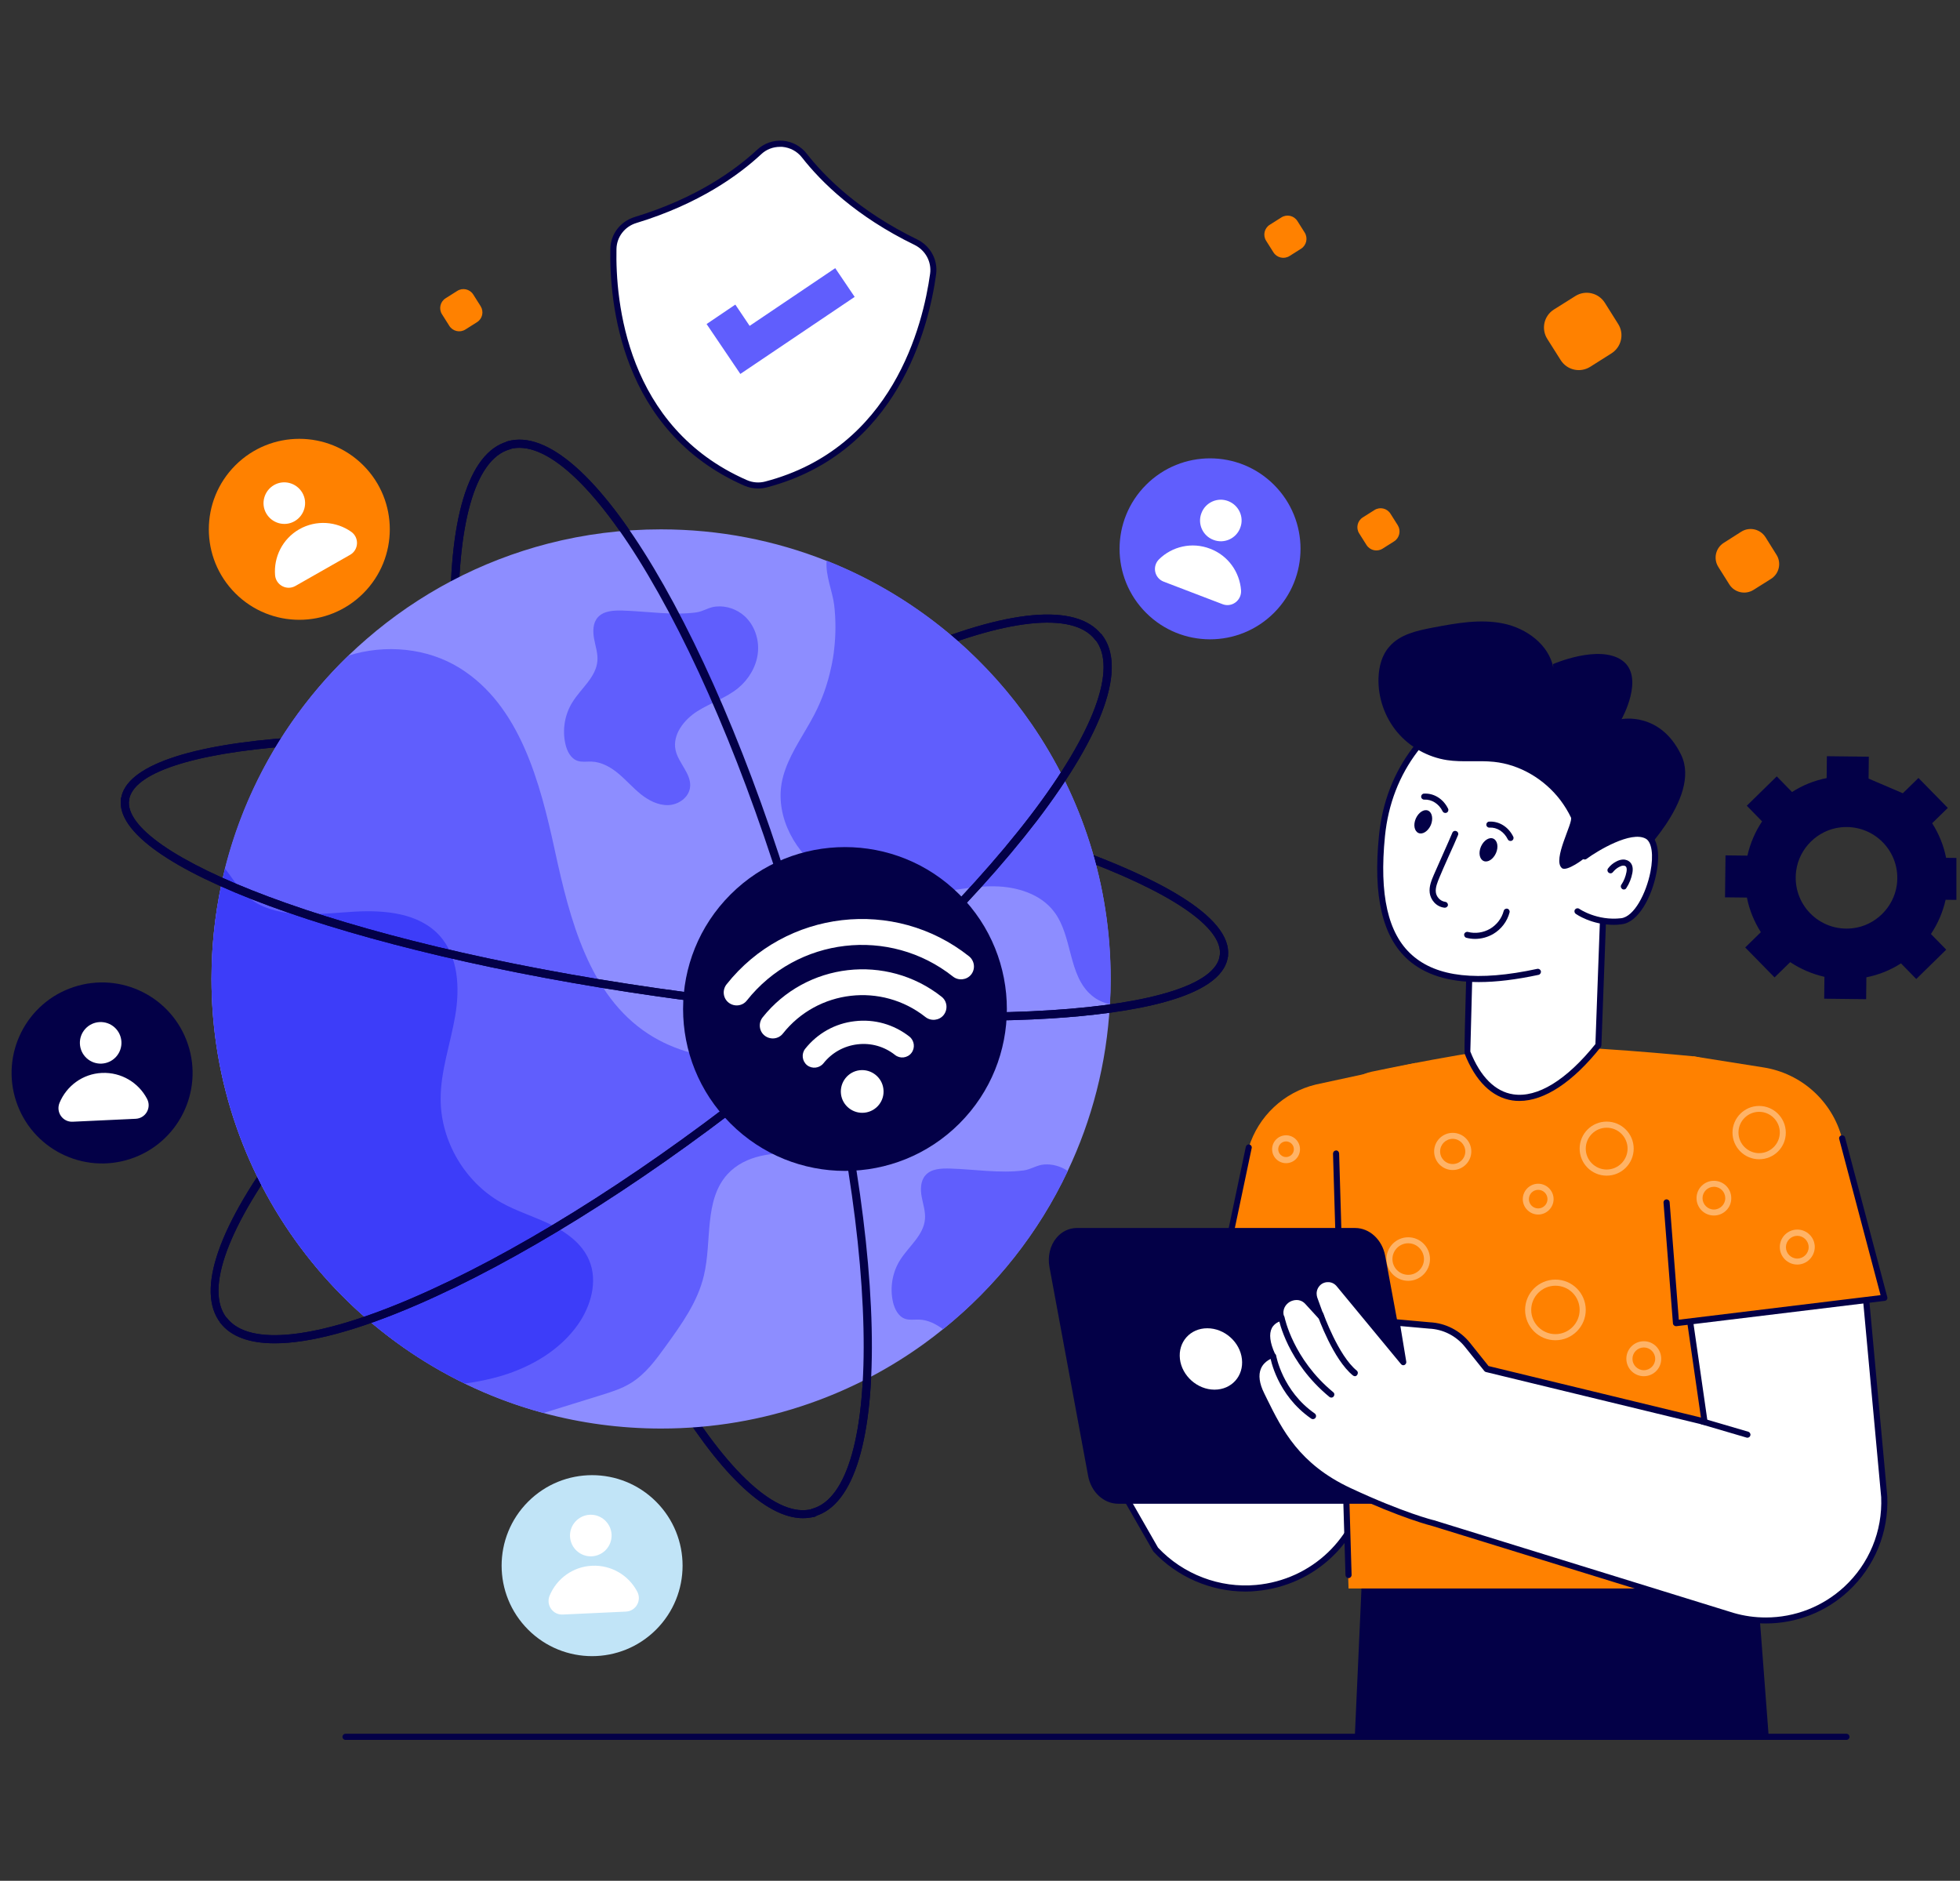
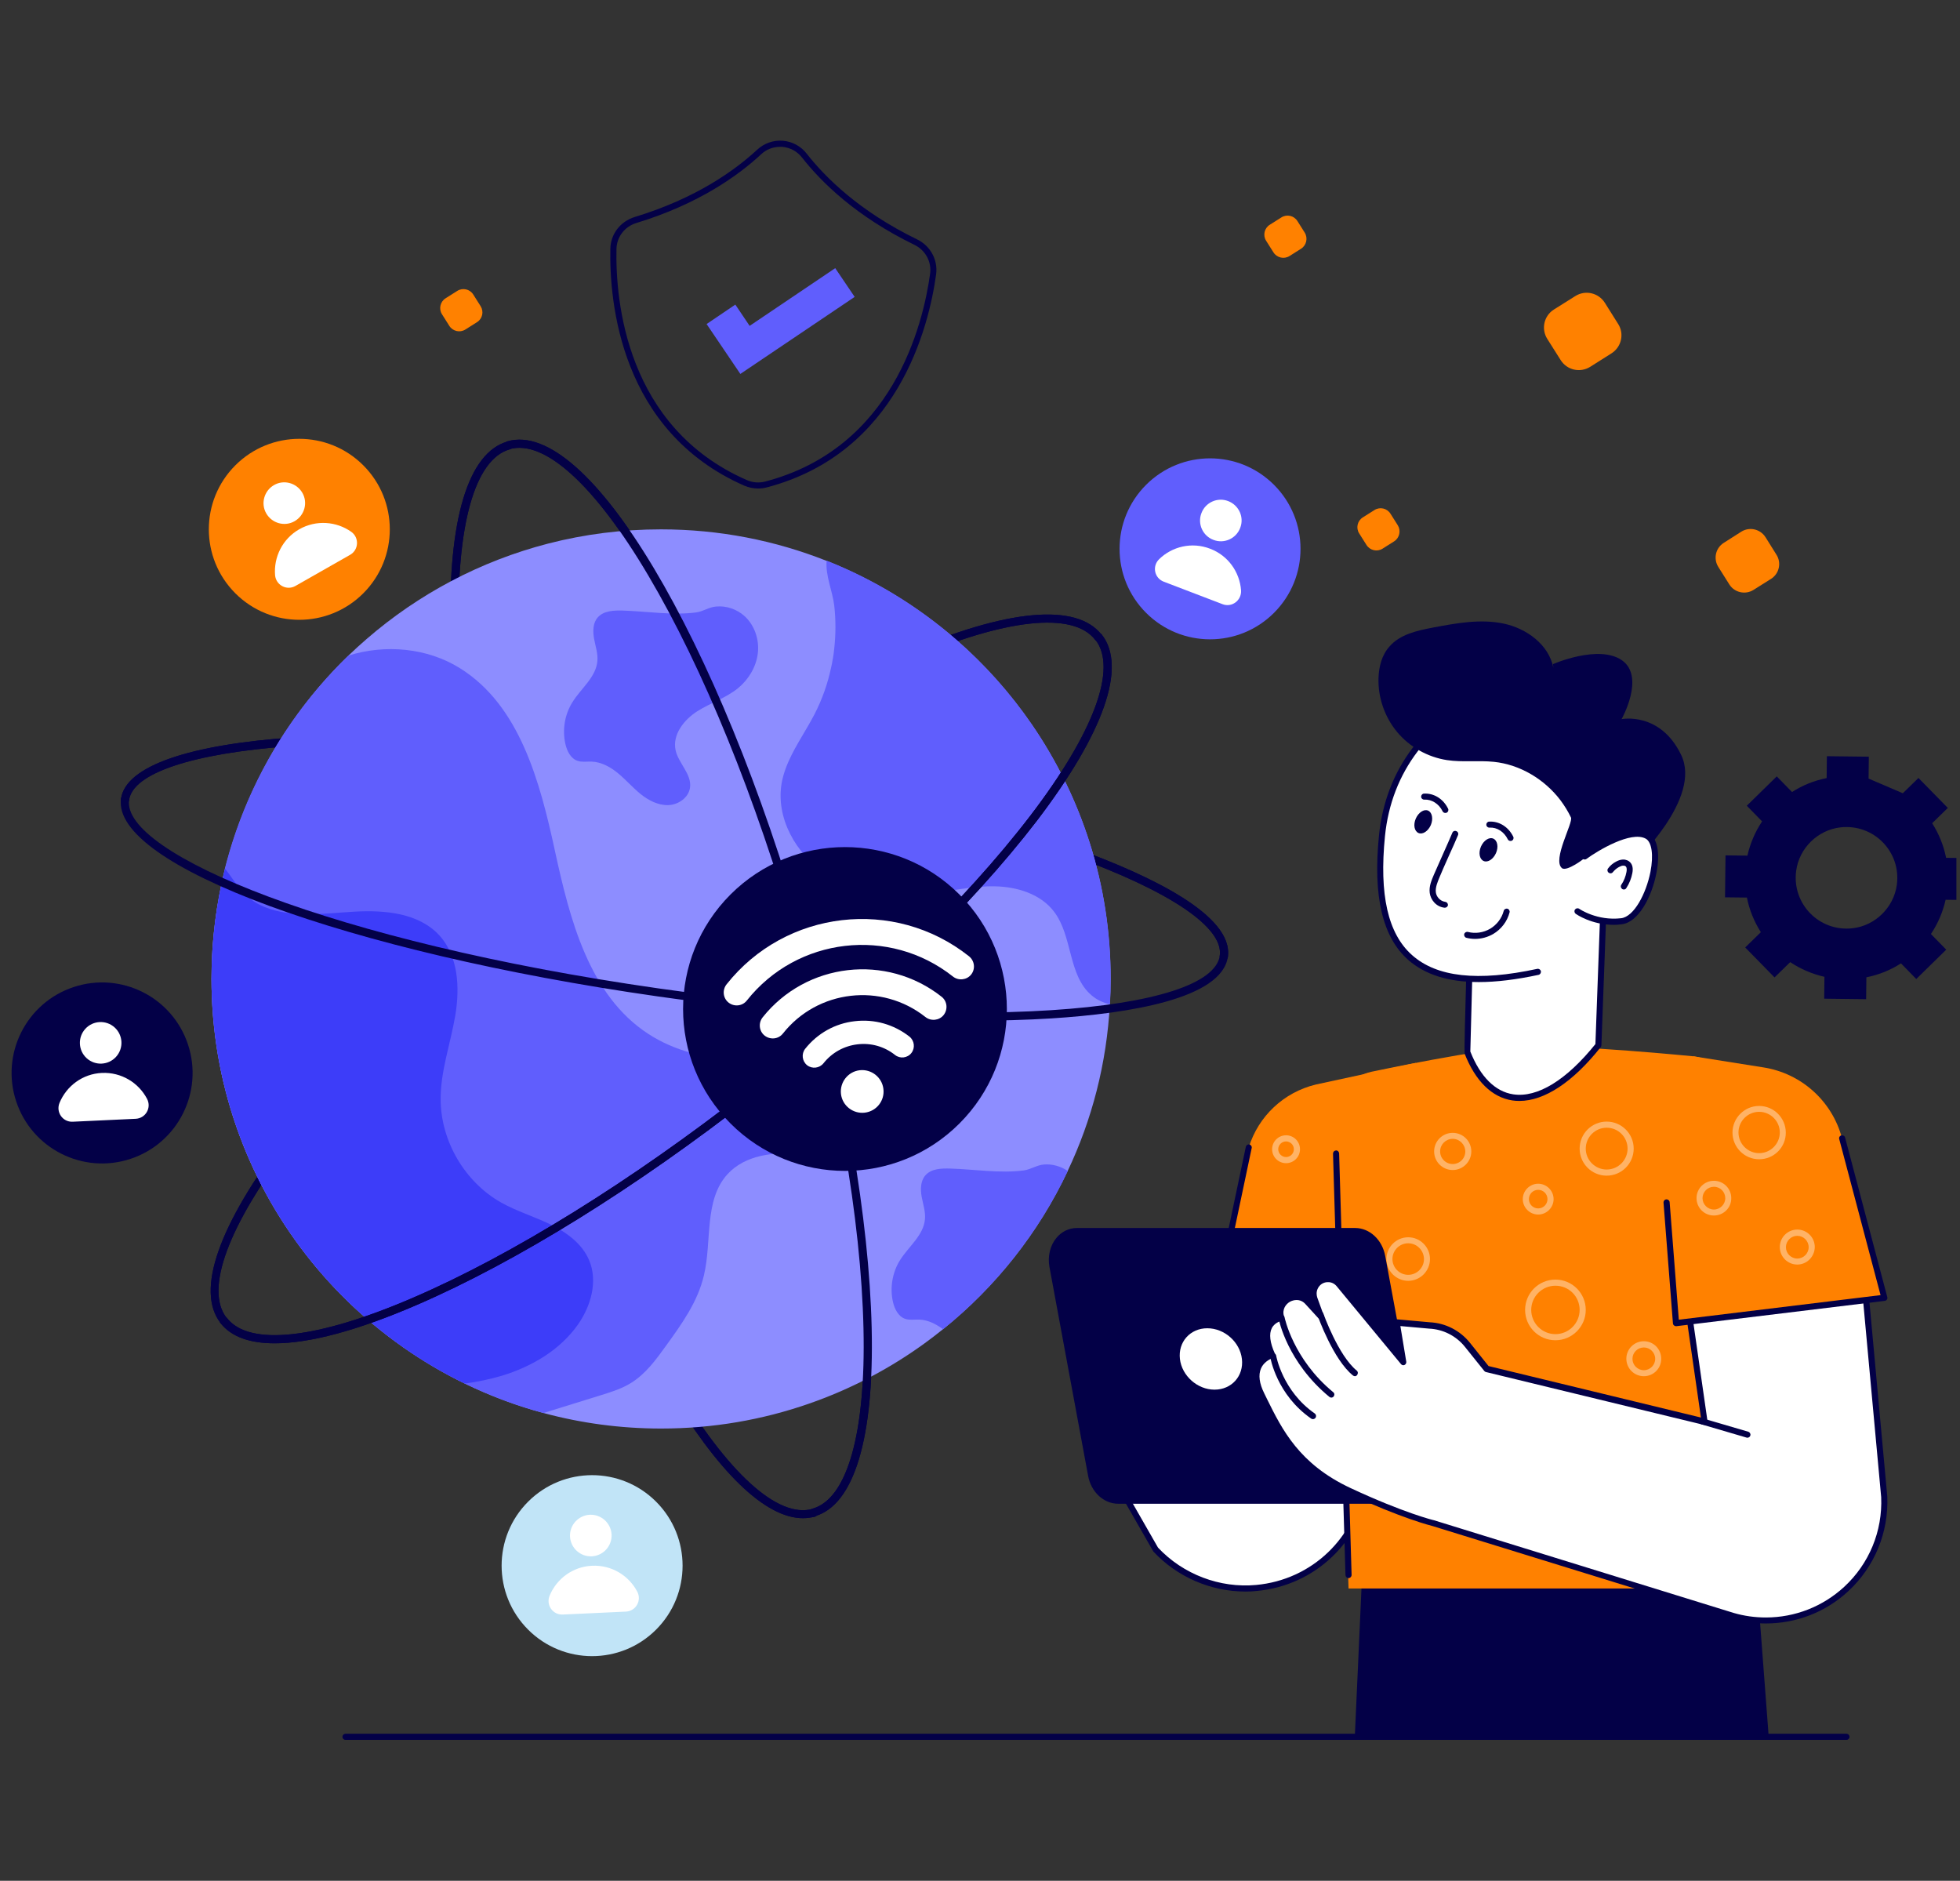
<svg xmlns="http://www.w3.org/2000/svg" width="469" height="450" viewBox="0 0 469 450" fill="none">
  <rect x="0" y="0" width="469" height="450" fill="#333333" stroke="none" />
  <g clip-path="url(#clip0_532_670)">
-     <path d="M178.382 115.508C149.064 102.664 146.519 72.088 146.782 59.536C146.841 56.347 149.006 53.568 152.049 52.661C166.824 48.184 176.217 41.425 181.629 36.393C184.789 33.438 189.793 33.847 192.455 37.241C197.02 43.064 205.271 51.198 219.139 57.956C222.007 59.361 223.704 62.404 223.265 65.593C221.568 78.028 214.253 107.813 183.268 115.947C181.659 116.328 179.932 116.181 178.382 115.508Z" fill="white" />
    <path d="M181.396 116.884C180.284 116.884 179.143 116.65 178.119 116.211C148.392 103.161 145.788 72.206 146.051 59.507C146.11 55.996 148.451 52.983 151.845 51.929C166.591 47.453 175.925 40.694 181.162 35.837C182.83 34.286 185.053 33.496 187.306 33.672C189.559 33.847 191.666 34.988 193.041 36.773C197.459 42.42 205.622 50.554 219.462 57.283C222.651 58.834 224.465 62.199 223.997 65.651C222.271 78.233 214.868 108.369 183.473 116.62C182.771 116.796 182.069 116.884 181.396 116.884ZM186.633 35.135C184.966 35.135 183.356 35.749 182.128 36.919C176.773 41.893 167.264 48.798 152.254 53.363C149.475 54.211 147.573 56.698 147.514 59.566C147.251 71.971 149.797 102.196 178.704 114.865C180.079 115.479 181.659 115.596 183.093 115.216C213.639 107.228 220.866 77.765 222.563 65.476C222.944 62.638 221.451 59.888 218.847 58.6C204.745 51.754 196.406 43.444 191.9 37.68C190.73 36.188 189.062 35.31 187.189 35.135C186.984 35.135 186.809 35.135 186.633 35.135Z" fill="#030047" />
    <path d="M177.154 89.468L169.078 77.531L175.954 72.878L179.377 77.969L199.858 64.159L204.51 71.035L177.154 89.468Z" fill="#605EFD" />
    <path d="M441.828 416.289H82.677C82.267 416.289 81.945 415.967 81.945 415.557C81.945 415.148 82.267 414.826 82.677 414.826H441.828C442.238 414.826 442.56 415.148 442.56 415.557C442.56 415.967 442.238 416.289 441.828 416.289Z" fill="#030047" />
    <path d="M53.534 316.926C53.242 316.926 52.949 316.809 52.774 316.546C46.776 308.851 52.305 293.08 68.31 272.072C84.081 251.416 108.219 227.979 136.22 206.094C164.25 184.208 192.806 166.477 216.681 156.178C240.937 145.704 257.585 144.182 263.583 151.848C263.905 152.258 263.846 152.872 263.408 153.223C262.998 153.545 262.383 153.486 262.032 153.048C256.707 146.23 240.439 148.015 217.442 157.963C193.713 168.204 165.303 185.847 137.39 207.644C109.506 229.442 85.514 252.732 69.802 273.272C54.588 293.197 48.911 308.529 54.236 315.346C54.558 315.756 54.5 316.37 54.061 316.721C53.973 316.867 53.739 316.926 53.534 316.926Z" fill="#030047" />
    <path d="M53.534 316.926C53.242 316.926 52.949 316.809 52.774 316.546C46.776 308.851 52.305 293.08 68.31 272.072C84.081 251.416 108.219 227.979 136.22 206.094C164.25 184.208 192.806 166.477 216.681 156.178C240.937 145.704 257.585 144.182 263.583 151.848C263.905 152.258 263.846 152.872 263.408 153.223C262.998 153.545 262.383 153.486 262.032 153.048C256.707 146.23 240.439 148.015 217.442 157.963C193.713 168.204 165.303 185.847 137.39 207.644C109.506 229.442 85.514 252.732 69.802 273.272C54.588 293.197 48.911 308.529 54.236 315.346C54.558 315.756 54.5 316.37 54.061 316.721C53.973 316.867 53.739 316.926 53.534 316.926Z" fill="#030047" />
    <path d="M292.842 229.764C292.783 229.764 292.754 229.764 292.696 229.764C292.169 229.676 291.789 229.208 291.876 228.652C292.842 221.923 280.027 213.262 256.766 204.836C232.744 196.146 200.209 188.597 165.157 183.594C87.094 172.446 32.702 178.62 30.888 191.406C30.8 191.932 30.332 192.313 29.776 192.225C29.25 192.137 28.869 191.669 28.957 191.113C31.239 175.196 91.161 171.042 165.42 181.663C200.589 186.695 233.271 194.273 257.439 203.022C274.818 209.312 295.241 218.909 293.807 228.945C293.749 229.413 293.31 229.764 292.842 229.764Z" fill="#030047" />
    <path d="M292.842 229.764C292.783 229.764 292.754 229.764 292.696 229.764C292.169 229.676 291.789 229.208 291.876 228.652C292.842 221.923 280.027 213.262 256.766 204.836C232.744 196.146 200.209 188.597 165.157 183.594C87.094 172.446 32.702 178.62 30.888 191.406C30.8 191.932 30.332 192.313 29.776 192.225C29.25 192.137 28.869 191.669 28.957 191.113C31.239 175.196 91.161 171.042 165.42 181.663C200.589 186.695 233.271 194.273 257.439 203.022C274.818 209.312 295.241 218.909 293.807 228.945C293.749 229.413 293.31 229.764 292.842 229.764Z" fill="#030047" />
    <path d="M192.134 363.243C183.122 363.243 171.74 352.241 159.598 331.76C146.373 309.377 133.675 278.217 123.902 244.042C114.13 209.868 108.424 176.718 107.81 150.736C107.196 124.345 112.023 108.311 121.415 105.648C121.942 105.502 122.469 105.795 122.615 106.321C122.761 106.848 122.469 107.375 121.942 107.521C113.632 109.891 109.185 125.632 109.77 150.707C110.356 176.542 116.061 209.517 125.775 243.545C135.518 277.573 148.099 308.558 161.266 330.795C174.023 352.388 186.136 363.389 194.445 361.019C194.972 360.873 195.499 361.165 195.645 361.692C195.791 362.219 195.499 362.745 194.972 362.891C194.065 363.096 193.099 363.243 192.134 363.243Z" fill="#030047" />
    <path d="M192.134 363.243C183.122 363.243 171.74 352.241 159.598 331.76C146.373 309.377 133.675 278.217 123.902 244.042C114.13 209.868 108.424 176.718 107.81 150.736C107.196 124.345 112.023 108.311 121.415 105.648C121.942 105.502 122.469 105.795 122.615 106.321C122.761 106.848 122.469 107.375 121.942 107.521C113.632 109.891 109.185 125.632 109.77 150.707C110.356 176.542 116.061 209.517 125.775 243.545C135.518 277.573 148.099 308.558 161.266 330.795C174.023 352.388 186.136 363.389 194.445 361.019C194.972 360.873 195.499 361.165 195.645 361.692C195.791 362.219 195.499 362.745 194.972 362.891C194.065 363.096 193.099 363.243 192.134 363.243Z" fill="#030047" />
    <path d="M194.709 362.862C194.299 362.862 193.89 362.57 193.773 362.16C193.626 361.633 193.919 361.107 194.446 360.96C202.755 358.59 207.202 342.849 206.617 317.774C206.032 291.939 200.327 258.964 190.613 224.936C180.869 190.908 168.288 159.923 155.122 137.687C142.365 116.094 130.281 105.092 121.942 107.462C121.416 107.609 120.889 107.316 120.743 106.789C120.596 106.263 120.889 105.736 121.416 105.59C140.639 100.089 171.858 152.287 192.485 224.38C202.258 258.555 207.963 291.705 208.578 317.687C209.192 344.078 204.364 360.112 194.972 362.774C194.884 362.862 194.797 362.862 194.709 362.862Z" fill="#030047" />
    <path d="M50.609 234.211C50.609 283.893 84.286 325.703 130.047 338.08C139.029 340.508 148.451 341.796 158.194 341.796C170.57 341.796 182.449 339.718 193.539 335.856C203.486 332.404 212.762 327.547 221.13 321.49C222.651 320.378 224.172 319.237 225.635 318.038C238.246 307.885 248.516 294.953 255.479 280.177C261.273 267.976 264.813 254.488 265.574 240.268C265.691 238.249 265.749 236.23 265.749 234.211C265.749 188.802 237.602 149.946 197.752 134.176C185.492 129.319 172.15 126.656 158.165 126.656C148.86 126.656 139.819 127.826 131.188 130.05C114.862 134.263 100.057 142.192 87.71 152.901C86.247 154.159 84.813 155.476 83.409 156.822C63.191 176.425 50.609 203.841 50.609 234.211Z" fill="#8D8DFF" />
    <path d="M50.609 234.211C50.609 276.783 75.333 313.561 111.204 331.029C117.202 333.955 123.493 336.325 130.047 338.08C134.67 336.646 139.293 335.213 143.916 333.779C146.344 333.018 148.773 332.258 150.908 330.941C154.42 328.805 156.907 325.411 159.306 322.075C163.08 316.867 166.972 311.455 168.434 305.164C170.395 296.971 168.405 287.17 174.081 280.938C178.295 276.315 185.317 275.525 191.52 276.11C197.752 276.695 204.042 278.304 210.216 277.251C216.39 276.198 222.592 271.341 222.358 265.079C222.183 260.398 218.408 256.507 214.049 254.751C209.719 253.025 204.891 253.083 200.239 253.259C184.819 253.932 168.054 255.804 155.092 247.349C140.96 238.132 136.338 219.962 132.768 203.49C129.198 187.017 124.371 168.818 110.092 159.894C102.222 154.979 92.215 154.101 83.379 156.851C69.189 170.544 58.773 188.129 53.799 207.849C51.751 216.276 50.609 225.112 50.609 234.211Z" fill="#605EFD" />
    <path d="M178.148 147.401C180.576 149.595 181.717 153.048 181.337 156.295C180.957 159.543 179.143 162.557 176.626 164.634C173.73 167.004 170.014 168.174 166.825 170.193C163.665 172.212 160.885 175.752 161.646 179.439C162.319 182.657 165.625 185.261 165.098 188.538C164.718 190.908 162.26 192.576 159.861 192.635C157.462 192.693 155.18 191.494 153.307 190.001C151.434 188.48 149.855 186.666 148.011 185.115C146.168 183.564 143.944 182.306 141.545 182.219C140.433 182.189 139.263 182.394 138.21 182.043C136.542 181.487 135.664 179.673 135.284 177.976C134.523 174.582 135.137 170.925 136.981 167.999C139.029 164.693 142.628 162.03 142.949 158.139C143.096 156.354 142.481 154.598 142.159 152.843C141.838 151.087 141.838 149.068 143.037 147.722C144.442 146.113 146.899 146.025 149.035 146.084C154.682 146.26 161.031 147.284 166.62 146.523C168.317 146.289 169.663 145.235 171.389 145.118C173.847 144.884 176.363 145.791 178.148 147.401Z" fill="#605EFD" />
    <path d="M213.668 311.484C214.049 313.181 214.956 314.995 216.594 315.551C217.648 315.902 218.789 315.697 219.93 315.726C222.007 315.785 223.967 316.78 225.664 318.038C238.275 307.885 248.545 294.953 255.508 280.177C253.841 279.036 251.763 278.451 249.774 278.626C248.047 278.772 246.702 279.797 245.005 280.031C239.416 280.791 233.067 279.767 227.42 279.592C225.284 279.533 222.826 279.592 221.422 281.23C220.252 282.576 220.222 284.595 220.544 286.35C220.866 288.106 221.48 289.862 221.334 291.646C221.042 295.538 217.443 298.2 215.365 301.507C213.522 304.432 212.908 308.119 213.668 311.484Z" fill="#605EFD" />
    <path d="M197.547 208.961C204.657 213.584 213.61 214.696 222.066 213.818C227.391 213.262 232.628 211.975 237.982 212.062C243.337 212.15 249.013 213.877 252.231 218.148C256.708 224.029 255.538 233.363 261.185 238.132C262.472 239.244 263.993 239.946 265.603 240.268C265.72 238.249 265.778 236.26 265.778 234.211C265.778 211.624 258.815 190.674 246.936 173.353C241.757 165.804 235.642 158.958 228.737 152.96C219.637 145.06 209.192 138.652 197.81 134.146C197.459 137.628 199.215 141.432 199.624 144.884C200.005 148.278 200.005 151.731 199.624 155.154C199.536 155.944 199.449 156.763 199.302 157.553C199.302 157.641 199.273 157.7 199.244 157.787C199.156 158.402 199.039 159.016 198.893 159.631C198.073 163.551 196.728 167.355 194.884 170.925C194.27 172.124 193.568 173.324 192.865 174.523C190.466 178.62 187.891 182.687 187.043 187.339C185.58 195.678 190.437 204.338 197.547 208.961Z" fill="#605EFD" />
    <path d="M50.609 234.211C50.609 236.962 50.726 239.683 50.931 242.404C51.984 256.419 55.73 269.673 61.64 281.698C72.202 303.145 89.699 320.583 111.204 331.029C114.218 330.619 117.173 330.034 120.099 329.156C127.238 326.991 134.055 322.982 138.327 316.867C141.429 312.42 143.096 306.51 140.96 301.506C139.293 297.557 135.548 294.835 131.656 292.934C127.794 291.061 123.61 289.803 119.865 287.696C111.204 282.781 105.47 273.008 105.44 263.031C105.411 256.272 107.781 249.748 108.922 243.077C110.063 236.406 109.712 228.828 105.148 223.824C100.262 218.47 92.157 217.709 84.901 218.119C77.674 218.529 70.096 219.728 63.366 217.036C58.275 214.988 56.695 211.477 53.857 207.849C51.751 216.276 50.609 225.112 50.609 234.211Z" fill="#3D3DF9" />
    <path d="M194.709 362.862C194.299 362.862 193.89 362.57 193.773 362.16C193.626 361.633 193.919 361.107 194.446 360.96C202.755 358.59 207.202 342.849 206.617 317.774C206.032 291.939 200.327 258.964 190.613 224.936C180.869 190.908 168.288 159.923 155.122 137.687C142.365 116.094 130.281 105.092 121.942 107.462C121.416 107.609 120.889 107.316 120.743 106.789C120.596 106.263 120.889 105.736 121.416 105.59C140.639 100.089 171.858 152.287 192.485 224.38C202.258 258.555 207.963 291.705 208.578 317.687C209.192 344.078 204.364 360.112 194.972 362.774C194.884 362.862 194.797 362.862 194.709 362.862Z" fill="#030047" />
    <path d="M65.735 321.402C59.679 321.402 55.29 319.793 52.774 316.575C52.452 316.165 52.51 315.551 52.949 315.2C53.359 314.878 53.973 314.936 54.324 315.375C59.649 322.192 75.917 320.408 98.915 310.46C122.644 300.219 151.054 282.576 178.967 260.778C206.85 238.981 230.843 215.691 246.554 195.151C261.769 175.226 267.445 159.894 262.12 153.077C261.798 152.667 261.857 152.053 262.296 151.702C262.705 151.38 263.32 151.438 263.671 151.877C269.669 159.572 264.139 175.343 248.134 196.35C232.276 217.007 208.167 240.443 180.137 262.329C152.107 284.215 123.551 301.945 99.675 312.244C85.602 318.33 74.103 321.402 65.735 321.402Z" fill="#030047" />
    <path d="M65.735 321.402C59.679 321.402 55.29 319.793 52.774 316.575C52.452 316.165 52.51 315.551 52.949 315.2C53.359 314.878 53.973 314.936 54.324 315.375C59.649 322.192 75.917 320.408 98.915 310.46C122.644 300.219 151.054 282.576 178.967 260.778C206.85 238.981 230.843 215.691 246.554 195.151C261.769 175.226 267.445 159.894 262.12 153.077C261.798 152.667 261.857 152.053 262.296 151.702C262.705 151.38 263.32 151.438 263.671 151.877C269.669 159.572 264.139 175.343 248.134 196.35C232.276 217.007 208.167 240.443 180.137 262.329C152.107 284.215 123.551 301.945 99.675 312.244C85.602 318.33 74.103 321.402 65.735 321.402Z" fill="#030047" />
-     <path d="M232.247 244.218C210.099 244.218 184.205 242.228 157.345 238.395C83.086 227.804 26.675 207.03 28.957 191.113C29.045 190.586 29.513 190.206 30.069 190.294C30.596 190.382 30.976 190.85 30.889 191.406C29.075 204.163 79.546 225.346 157.608 236.493C192.66 241.467 226.015 243.34 251.5 241.702C276.194 240.122 290.911 235.382 291.877 228.652C291.965 228.125 292.433 227.745 292.989 227.833C293.515 227.921 293.896 228.389 293.808 228.945C292.374 238.98 270.079 242.492 251.646 243.662C245.589 244.042 239.094 244.218 232.247 244.218Z" fill="#030047" />
    <path d="M232.247 244.218C210.099 244.218 184.205 242.228 157.345 238.395C83.086 227.804 26.675 207.03 28.957 191.113C29.045 190.586 29.513 190.206 30.069 190.294C30.596 190.382 30.976 190.85 30.889 191.406C29.075 204.163 79.546 225.346 157.608 236.493C192.66 241.467 226.015 243.34 251.5 241.702C276.194 240.122 290.911 235.382 291.877 228.652C291.965 228.125 292.433 227.745 292.989 227.833C293.515 227.921 293.896 228.389 293.808 228.945C292.374 238.98 270.079 242.492 251.646 243.662C245.589 244.042 239.094 244.218 232.247 244.218Z" fill="#030047" />
    <path d="M324.208 415.031L326.841 356.601L419.621 367.953L423.19 415.031H324.208Z" fill="#030047" />
    <path d="M334.302 301.828L327.016 354.757C325.144 368.246 314.23 378.691 300.683 379.949C291.642 380.769 282.719 377.375 276.545 370.733L260.804 343.23L289.068 321.9L298.43 344.224L298.665 299.371L334.302 301.828Z" fill="white" />
    <path d="M298.021 380.798C289.741 380.798 281.666 377.316 275.989 371.23C275.96 371.201 275.931 371.142 275.902 371.084L260.16 343.61C259.985 343.288 260.073 342.878 260.365 342.674L288.629 321.344C288.805 321.198 289.039 321.168 289.244 321.227C289.448 321.285 289.624 321.432 289.712 321.637L297.67 340.655L297.875 299.371C297.875 299.166 297.963 298.99 298.109 298.844C298.255 298.698 298.46 298.639 298.665 298.639L334.361 301.097C334.565 301.097 334.741 301.214 334.887 301.36C335.004 301.507 335.063 301.711 335.034 301.916L327.748 354.845C325.817 368.743 314.728 379.364 300.742 380.652C299.806 380.769 298.899 380.798 298.021 380.798ZM277.101 370.294C283.099 376.672 291.877 380.037 300.596 379.218C313.909 377.989 324.471 367.895 326.285 354.67L333.483 302.501L299.338 300.161L299.133 344.254C299.133 344.605 298.899 344.897 298.548 344.956C298.197 345.014 297.875 344.839 297.729 344.517L288.746 323.07L261.74 343.464L277.101 370.294Z" fill="#030047" />
    <path d="M340.388 310.782L338.778 254.312L314.845 259.491C307.208 261.334 301.122 267.04 298.811 274.53L291.555 308.997L340.388 310.782Z" fill="#FF8100" />
    <path d="M340.388 311.513C340.359 311.513 340.359 311.513 340.388 311.513L291.555 309.728C291.35 309.728 291.146 309.611 290.999 309.436C290.853 309.26 290.824 309.055 290.853 308.85L298.109 274.384C298.197 274.003 298.577 273.74 298.958 273.828C299.338 273.916 299.601 274.296 299.514 274.676L292.433 308.295L339.598 310.021L338.603 274.559C338.603 274.15 338.896 273.828 339.306 273.798C339.686 273.769 340.037 274.091 340.066 274.501L341.09 310.723C341.09 310.928 341.032 311.133 340.885 311.25C340.739 311.425 340.564 311.513 340.388 311.513Z" fill="#030047" />
    <path d="M365.141 250.391C376.756 249.923 405.196 252.732 405.196 252.732C410.667 253.434 419.035 258.76 419.181 264.289L422.751 380.066H322.686L319.292 267.771C319.116 262.329 322.891 257.56 328.216 256.419C328.187 256.448 354.373 250.83 365.141 250.391Z" fill="#FF8100" />
    <g opacity="0.4">
      <path d="M368.066 290.593C366.048 290.593 364.38 288.925 364.38 286.906C364.38 284.887 366.048 283.22 368.066 283.22C370.085 283.22 371.753 284.887 371.753 286.906C371.753 288.925 370.085 290.593 368.066 290.593ZM368.066 284.683C366.838 284.683 365.843 285.677 365.843 286.906C365.843 288.135 366.838 289.13 368.066 289.13C369.295 289.13 370.29 288.135 370.29 286.906C370.29 285.677 369.295 284.683 368.066 284.683Z" fill="white" />
    </g>
    <g opacity="0.4">
      <path d="M384.452 281.289C380.882 281.289 377.985 278.392 377.985 274.823C377.985 271.253 380.882 268.356 384.452 268.356C388.021 268.356 390.918 271.253 390.918 274.823C390.918 278.392 388.021 281.289 384.452 281.289ZM384.452 269.819C381.701 269.819 379.448 272.072 379.448 274.823C379.448 277.573 381.701 279.826 384.452 279.826C387.202 279.826 389.455 277.573 389.455 274.823C389.455 272.072 387.231 269.819 384.452 269.819Z" fill="white" />
    </g>
    <g opacity="0.4">
      <path d="M347.614 279.943C345.157 279.943 343.167 277.953 343.167 275.495C343.167 273.038 345.157 271.048 347.614 271.048C350.072 271.048 352.062 273.038 352.062 275.495C352.062 277.924 350.072 279.943 347.614 279.943ZM347.614 272.482C345.947 272.482 344.601 273.828 344.601 275.495C344.601 277.163 345.947 278.509 347.614 278.509C349.282 278.509 350.628 277.163 350.628 275.495C350.599 273.828 349.253 272.482 347.614 272.482Z" fill="white" />
    </g>
    <g opacity="0.4">
      <path d="M372.192 320.671C368.183 320.671 364.936 317.423 364.936 313.415C364.936 309.406 368.183 306.159 372.192 306.159C376.2 306.159 379.448 309.406 379.448 313.415C379.448 317.394 376.2 320.671 372.192 320.671ZM372.192 307.622C369.002 307.622 366.398 310.226 366.398 313.415C366.398 316.604 369.002 319.208 372.192 319.208C375.381 319.208 377.985 316.604 377.985 313.415C377.985 310.196 375.41 307.622 372.192 307.622Z" fill="white" />
    </g>
    <g opacity="0.4">
      <path d="M336.965 306.451C334.098 306.451 331.757 304.111 331.757 301.243C331.757 298.376 334.098 296.035 336.965 296.035C339.832 296.035 342.173 298.376 342.173 301.243C342.173 304.111 339.832 306.451 336.965 306.451ZM336.965 297.469C334.888 297.469 333.191 299.166 333.191 301.243C333.191 303.321 334.888 305.018 336.965 305.018C339.042 305.018 340.739 303.321 340.739 301.243C340.71 299.166 339.042 297.469 336.965 297.469Z" fill="white" />
    </g>
    <g opacity="0.4">
      <path d="M387.553 353.002C384.656 353.002 382.315 350.661 382.315 347.765C382.315 344.868 384.656 342.527 387.553 342.527C390.449 342.527 392.79 344.868 392.79 347.765C392.79 350.661 390.42 353.002 387.553 353.002ZM387.553 343.99C385.475 343.99 383.778 345.687 383.778 347.765C383.778 349.842 385.475 351.539 387.553 351.539C389.63 351.539 391.327 349.842 391.327 347.765C391.327 345.687 389.63 343.99 387.553 343.99Z" fill="white" />
    </g>
    <g opacity="0.4">
      <path d="M344.923 365.144C339.451 365.144 335.004 360.697 335.004 355.226C335.004 349.754 339.451 345.307 344.923 345.307C350.394 345.307 354.841 349.754 354.841 355.226C354.841 360.697 350.394 365.144 344.923 365.144ZM344.923 346.741C340.241 346.741 336.438 350.544 336.438 355.226C336.438 359.907 340.241 363.711 344.923 363.711C349.604 363.711 353.408 359.907 353.408 355.226C353.378 350.544 349.575 346.741 344.923 346.741Z" fill="white" />
    </g>
    <g opacity="0.4">
      <path d="M375.499 371.786C373.714 371.786 372.251 370.323 372.251 368.538C372.251 366.754 373.714 365.291 375.499 365.291C377.283 365.291 378.746 366.754 378.746 368.538C378.746 370.323 377.283 371.786 375.499 371.786ZM375.499 366.783C374.504 366.783 373.714 367.573 373.714 368.568C373.714 369.562 374.504 370.352 375.499 370.352C376.493 370.352 377.283 369.562 377.283 368.568C377.283 367.573 376.493 366.783 375.499 366.783Z" fill="white" />
    </g>
    <g opacity="0.4">
      <path d="M393.346 329.273C391.035 329.273 389.162 327.4 389.162 325.089C389.162 322.778 391.035 320.905 393.346 320.905C395.658 320.905 397.501 322.778 397.501 325.089C397.53 327.4 395.658 329.273 393.346 329.273ZM393.346 322.397C391.854 322.397 390.625 323.626 390.625 325.118C390.625 326.61 391.854 327.839 393.346 327.839C394.838 327.839 396.067 326.61 396.067 325.118C396.067 323.626 394.838 322.397 393.346 322.397Z" fill="white" />
    </g>
    <g opacity="0.4">
      <path d="M307.735 278.304C305.892 278.304 304.399 276.812 304.399 274.969C304.399 273.126 305.892 271.633 307.735 271.633C309.578 271.633 311.07 273.126 311.07 274.969C311.07 276.812 309.578 278.304 307.735 278.304ZM307.735 273.096C306.711 273.096 305.862 273.945 305.862 274.969C305.862 275.993 306.711 276.841 307.735 276.841C308.759 276.841 309.607 275.993 309.607 274.969C309.607 273.945 308.759 273.096 307.735 273.096Z" fill="white" />
    </g>
    <g opacity="0.4">
      <path d="M307.589 301.975C305.453 301.975 303.727 300.248 303.727 298.113C303.727 295.977 305.453 294.25 307.589 294.25C309.725 294.25 311.451 295.977 311.451 298.113C311.451 300.248 309.725 301.975 307.589 301.975ZM307.589 295.713C306.272 295.713 305.19 296.796 305.19 298.113C305.19 299.429 306.272 300.512 307.589 300.512C308.905 300.512 309.988 299.429 309.988 298.113C309.988 296.796 308.905 295.713 307.589 295.713Z" fill="white" />
    </g>
    <path d="M322.687 377.579C322.306 377.579 321.984 377.257 321.955 376.877L318.971 276.022C318.971 275.612 319.263 275.291 319.673 275.261C320.083 275.232 320.404 275.554 320.434 275.964L323.418 376.819C323.418 377.228 323.096 377.579 322.687 377.579Z" fill="#030047" />
    <path d="M334.126 359.059H267.563C264.461 359.059 261.711 356.484 261.067 352.943L251.821 302.999C251.002 298.551 253.811 294.514 257.702 294.514H324.266C327.368 294.514 330.118 297.088 330.762 300.629L340.007 350.573C340.827 355.021 338.047 359.059 334.126 359.059Z" fill="#030047" />
    <path d="M334.127 359.79H267.563C264.11 359.79 261.067 356.981 260.365 353.09L251.119 303.145C250.651 300.6 251.266 297.996 252.787 296.181C254.045 294.66 255.801 293.812 257.703 293.812H324.266C327.719 293.812 330.762 296.62 331.464 300.512L340.71 350.457C341.178 353.002 340.564 355.606 339.042 357.42C337.784 358.942 336.028 359.79 334.127 359.79ZM257.732 295.274C256.269 295.274 254.923 295.918 253.928 297.118C252.67 298.61 252.173 300.775 252.553 302.882L261.799 352.827C262.384 356.016 264.813 358.327 267.592 358.327H334.156C335.619 358.327 336.965 357.683 337.96 356.484C339.218 354.992 339.715 352.826 339.335 350.72L330.089 300.775C329.504 297.586 327.075 295.274 324.296 295.274H257.732Z" fill="#030047" />
    <path d="M297.172 325.148C297.641 329.215 294.715 332.492 290.618 332.492C286.522 332.492 282.806 329.185 282.338 325.148C281.87 321.081 284.796 317.804 288.892 317.804C292.988 317.804 296.704 321.081 297.172 325.148Z" fill="white" />
    <path d="M441.77 380.213C436.474 385.099 429.569 387.732 422.547 387.732C419.914 387.732 417.251 387.352 414.647 386.591L342.992 364.442C342.992 364.442 335.882 362.745 322.891 356.689C309.579 350.486 305.746 341.416 301.884 333.72C298.021 326.025 304.4 324.182 304.4 324.182C300.713 316.224 306.565 315.317 306.565 315.317C306.536 315.258 306.536 315.2 306.507 315.141C305.395 311.308 310.281 308.616 312.973 311.572L316.103 314.995L314.523 310.635C314.377 310.255 314.319 309.845 314.319 309.465C314.319 308.499 314.699 307.563 315.46 306.89C316.952 305.544 319.322 305.749 320.551 307.358L335.853 325.879L334.302 316.429L342.085 317.131C345.655 317.306 348.961 319.003 351.185 321.783L355.808 327.547L407.917 340.187L403.967 312.771L446.451 309.728L450.899 358.181C451.22 366.49 447.885 374.536 441.77 380.213Z" fill="white" />
    <path d="M422.547 388.434C419.826 388.434 417.075 388.054 414.442 387.264L342.758 365.115C342.524 365.057 335.473 363.33 322.57 357.332C309.813 351.393 305.599 342.878 301.884 335.388L301.211 334.013C299.806 331.175 299.514 328.746 300.391 326.786C301.123 325.089 302.527 324.182 303.405 323.772C302.235 320.993 302.118 318.711 303.025 317.014C303.727 315.697 304.897 315.053 305.687 314.761C305.307 312.654 306.506 310.957 307.94 310.138C309.52 309.26 311.832 309.202 313.529 311.016L314.172 311.718L313.85 310.84C313.675 310.401 313.587 309.904 313.587 309.406C313.587 308.236 314.085 307.095 314.962 306.305C315.84 305.515 317.01 305.135 318.151 305.252C319.322 305.369 320.404 305.954 321.107 306.89L334.683 323.304L333.571 316.516C333.542 316.282 333.6 316.077 333.746 315.902C333.893 315.726 334.127 315.638 334.332 315.668L342.114 316.37C345.86 316.546 349.371 318.33 351.741 321.285L356.188 326.845L407.01 339.163L403.207 312.8C403.177 312.596 403.236 312.391 403.353 312.244C403.47 312.098 403.675 311.981 403.88 311.981L446.363 308.938C446.773 308.909 447.095 309.202 447.153 309.611L451.601 358.064C451.952 366.666 448.558 374.888 442.267 380.71C436.884 385.713 429.861 388.434 422.547 388.434ZM310.252 311.045C309.666 311.045 309.111 311.22 308.672 311.454C307.706 312.01 306.741 313.239 307.238 314.936C307.326 315.141 307.326 315.434 307.209 315.609C307.092 315.785 306.916 315.99 306.711 316.019C306.711 316.019 305.102 316.311 304.341 317.745C303.61 319.15 303.873 321.256 305.073 323.889C305.161 324.094 305.161 324.299 305.073 324.504C304.985 324.709 304.809 324.855 304.605 324.914C304.575 324.914 302.557 325.528 301.737 327.43C301.064 328.98 301.328 330.999 302.527 333.399L303.2 334.774C306.799 342.059 310.895 350.31 323.184 356.045C335.912 361.984 343.051 363.74 343.138 363.74L414.852 385.918C417.368 386.65 419.943 387.001 422.547 387.001C429.51 387.001 436.152 384.397 441.272 379.686C447.27 374.156 450.489 366.344 450.138 358.21L445.749 310.518L404.757 313.444L408.59 340.099C408.62 340.333 408.532 340.567 408.356 340.743C408.181 340.918 407.917 340.977 407.683 340.918L355.573 328.278C355.427 328.249 355.281 328.161 355.164 328.015L350.541 322.251C348.434 319.618 345.304 318.038 341.968 317.891L335.092 317.277L336.497 325.791C336.555 326.113 336.38 326.435 336.087 326.581C335.795 326.728 335.443 326.64 335.239 326.376L319.936 307.856C319.439 307.212 318.766 306.832 318.005 306.773C317.244 306.715 316.484 306.949 315.928 307.475C315.372 308.002 315.05 308.733 315.05 309.494C315.05 309.816 315.109 310.138 315.196 310.43L316.776 314.79C316.893 315.112 316.776 315.492 316.484 315.668C316.191 315.843 315.811 315.785 315.577 315.521L312.446 312.098C311.773 311.308 310.983 311.045 310.252 311.045Z" fill="#030047" />
    <path d="M315.957 314.497C315.957 314.497 319.585 324.826 324.208 328.571Z" fill="white" />
    <path d="M324.208 329.273C324.061 329.273 323.886 329.215 323.74 329.098C319.029 325.294 315.43 315.141 315.254 314.702C315.108 314.322 315.313 313.912 315.693 313.766C316.074 313.62 316.483 313.824 316.63 314.205C316.659 314.293 320.258 324.387 324.647 327.927C324.968 328.191 324.998 328.629 324.764 328.951C324.617 329.185 324.412 329.273 324.208 329.273Z" fill="#030047" />
    <path d="M306.682 315.346C306.682 315.346 308.613 325.469 318.561 333.662Z" fill="white" />
    <path d="M318.561 334.393C318.385 334.393 318.239 334.335 318.093 334.218C308.057 325.938 306.038 315.902 305.95 315.463C305.863 315.083 306.126 314.673 306.536 314.614C306.916 314.527 307.326 314.79 307.384 315.2C307.413 315.287 309.403 325.177 319.029 333.106C319.351 333.369 319.38 333.808 319.117 334.13C318.971 334.306 318.766 334.393 318.561 334.393Z" fill="#030047" />
    <path d="M304.633 324.475C304.633 324.475 306.067 333.223 314.171 338.841Z" fill="white" />
    <path d="M314.172 339.543C314.025 339.543 313.879 339.514 313.762 339.426C305.511 333.72 303.99 324.972 303.931 324.592C303.872 324.182 304.136 323.831 304.516 323.743C304.897 323.685 305.277 323.948 305.365 324.328C305.365 324.416 306.886 332.843 314.61 338.197C314.932 338.431 315.02 338.87 314.786 339.221C314.64 339.426 314.406 339.543 314.172 339.543Z" fill="#030047" />
    <path d="M405.196 252.732L421.991 255.395C431.061 256.828 438.434 263.47 440.775 272.365L450.869 310.518L401.012 316.575L398.759 287.696C398.116 282.605 398.496 277.427 399.842 272.482L405.196 252.732Z" fill="#FF8100" />
    <g opacity="0.4">
      <path d="M410.112 290.827C407.8 290.827 405.957 288.955 405.957 286.672C405.957 284.361 407.83 282.518 410.112 282.518C412.423 282.518 414.267 284.39 414.267 286.672C414.296 288.955 412.423 290.827 410.112 290.827ZM410.112 283.951C408.62 283.951 407.391 285.18 407.391 286.672C407.391 288.165 408.62 289.393 410.112 289.393C411.604 289.393 412.833 288.165 412.833 286.672C412.833 285.18 411.633 283.951 410.112 283.951Z" fill="white" />
    </g>
    <g opacity="0.4">
      <path d="M420.937 277.368C417.426 277.368 414.559 274.501 414.559 270.99C414.559 267.479 417.426 264.611 420.937 264.611C424.448 264.611 427.315 267.479 427.315 270.99C427.345 274.501 424.477 277.368 420.937 277.368ZM420.937 266.016C418.216 266.016 415.992 268.239 415.992 270.96C415.992 273.681 418.216 275.905 420.937 275.905C423.658 275.905 425.882 273.681 425.882 270.96C425.882 268.239 423.658 266.016 420.937 266.016Z" fill="white" />
    </g>
    <path d="M401.041 317.306C400.866 317.306 400.719 317.248 400.573 317.131C400.427 317.014 400.31 316.809 400.31 316.633L398.057 287.755C398.027 287.345 398.32 286.994 398.73 286.965C399.11 286.936 399.49 287.228 399.52 287.638L401.714 315.756L449.991 309.875L440.102 272.54C439.985 272.16 440.219 271.75 440.628 271.663C441.009 271.575 441.418 271.78 441.506 272.189L451.6 310.343C451.659 310.548 451.63 310.752 451.512 310.928C451.395 311.103 451.22 311.22 450.986 311.25L401.129 317.306C401.1 317.306 401.07 317.306 401.041 317.306Z" fill="#030047" />
    <path d="M418.129 343.99C418.07 343.99 417.982 343.99 417.924 343.961L407.157 340.801C406.776 340.684 406.542 340.274 406.659 339.894C406.776 339.514 407.186 339.28 407.566 339.397L418.333 342.557C418.714 342.674 418.948 343.083 418.831 343.464C418.743 343.785 418.45 343.99 418.129 343.99Z" fill="#030047" />
    <path d="M382.491 250.07L383.75 216.129L351.974 219.699C351.974 219.699 351.126 251.708 351.126 251.737C357.066 266.952 369.676 266.22 382.491 250.07Z" fill="white" />
    <path d="M363.59 263.412C363.005 263.412 362.449 263.382 361.893 263.295C357.007 262.563 353.028 258.672 350.424 252.001L350.482 251.971C350.365 251.094 350.482 246.646 351.214 219.67C351.214 219.319 351.506 218.997 351.858 218.967L383.633 215.398C383.837 215.369 384.042 215.456 384.218 215.573C384.364 215.72 384.452 215.925 384.452 216.129L383.194 250.07C383.194 250.216 383.135 250.362 383.047 250.508C376.406 258.906 369.559 263.412 363.59 263.412ZM351.828 251.591C354.227 257.648 357.797 261.188 362.098 261.832C367.891 262.709 374.855 258.408 381.76 249.806L382.96 216.949L352.648 220.343C352.355 230.964 351.858 249.835 351.828 251.591Z" fill="#030047" />
    <path d="M383.72 216.129C390.567 201.851 392.293 183.681 392.293 183.681L357.621 165.248C356.802 165.863 333.366 173.353 330.703 199.979C328.333 223.678 335.092 239.653 368.008 232.544" fill="white" />
    <path d="M353.876 234.972C346.532 234.972 340.944 233.187 336.906 229.618C330.791 224.146 328.509 214.432 329.972 199.891C331.552 184.003 341.002 171.568 356.597 164.897C356.919 164.751 357.124 164.663 357.212 164.634C357.446 164.458 357.709 164.458 357.943 164.605L392.615 183.038C392.878 183.184 393.025 183.447 392.995 183.74C392.966 183.916 391.181 202.202 384.364 216.422C384.188 216.773 383.75 216.949 383.398 216.773C383.047 216.598 382.872 216.159 383.047 215.808C389.162 203.109 391.152 187.046 391.503 184.091L357.592 166.068C357.475 166.126 357.329 166.185 357.153 166.243C342.085 172.68 332.956 184.676 331.406 200.037C330.001 214.081 332.108 223.386 337.872 228.506C343.811 233.802 353.613 234.884 367.833 231.812C368.242 231.724 368.623 231.988 368.71 232.368C368.798 232.748 368.535 233.158 368.155 233.246C362.8 234.387 358.06 234.972 353.876 234.972Z" fill="#030047" />
    <path d="M329.855 162.235C329.708 166.887 331.347 171.598 334.331 175.167C337.316 178.737 341.646 181.165 346.269 181.867C349.956 182.423 353.73 181.897 357.446 182.277C363.736 182.921 369.588 186.461 373.392 191.464C374.357 192.752 375.206 194.127 375.908 195.59C376.493 196.819 371.373 205.713 373.743 207.703C374.855 208.668 379.361 205.274 379.127 205.274C379.565 205.333 391.035 206.299 391.035 206.299C391.035 206.299 407.332 191.025 402.27 180.609C397.238 170.193 388.021 172.066 388.021 172.066C388.021 172.066 393.697 162.001 388.167 158.022C382.608 154.072 371.607 158.899 371.607 158.899L371.695 159.777C370.612 154.218 365.258 150.326 359.728 149.185C354.198 148.044 348.463 149.098 342.904 150.151C339.1 150.882 334.975 151.76 332.459 154.715C330.645 156.734 329.943 159.514 329.855 162.235Z" fill="#030047" />
    <path d="M342.377 197.404C341.734 198.867 340.417 199.744 339.422 199.306C338.427 198.867 338.135 197.345 338.779 195.853C339.422 194.39 340.739 193.512 341.734 193.951C342.699 194.39 342.992 195.941 342.377 197.404Z" fill="#030047" />
    <path d="M340.769 190.616C342.846 190.499 344.836 191.728 345.83 193.805Z" fill="white" />
    <path d="M345.83 194.507C345.567 194.507 345.304 194.361 345.187 194.098C344.309 192.313 342.583 191.23 340.827 191.318C340.417 191.347 340.066 191.025 340.066 190.645C340.037 190.235 340.359 189.884 340.739 189.884C343.109 189.738 345.362 191.142 346.503 193.483C346.679 193.834 346.532 194.273 346.152 194.449C346.064 194.507 345.947 194.507 345.83 194.507Z" fill="#030047" />
    <path d="M357.972 204.104C357.328 205.567 356.012 206.445 355.017 206.006C354.022 205.567 353.73 204.045 354.373 202.553C355.017 201.09 356.334 200.213 357.328 200.651C358.323 201.09 358.616 202.641 357.972 204.104Z" fill="#030047" />
    <path d="M356.363 197.316C358.441 197.199 360.43 198.428 361.425 200.505Z" fill="white" />
    <path d="M361.425 201.207C361.162 201.207 360.898 201.061 360.781 200.798C359.904 199.013 358.207 197.901 356.422 198.018C356.012 198.047 355.661 197.726 355.661 197.345C355.632 196.936 355.954 196.585 356.334 196.585C358.704 196.438 360.957 197.843 362.098 200.183C362.274 200.534 362.127 200.973 361.747 201.149C361.659 201.207 361.542 201.207 361.425 201.207Z" fill="#030047" />
    <path d="M379.156 204.923C379.156 204.923 389.426 197.492 394.107 200.037C398.789 202.583 394.137 219.758 387.992 220.46C381.848 221.162 377.488 218.06 377.488 218.06" fill="white" />
    <path d="M386.149 221.279C380.823 221.279 377.225 218.763 377.049 218.646C376.727 218.412 376.639 217.973 376.873 217.622C377.108 217.3 377.546 217.212 377.898 217.446C377.927 217.475 382.14 220.372 387.904 219.699C391.005 219.348 393.902 213.789 394.926 208.61C395.716 204.572 395.248 201.442 393.785 200.652C390.274 198.75 382.374 203.49 379.624 205.508C379.302 205.743 378.834 205.684 378.6 205.333C378.366 205.011 378.424 204.543 378.775 204.309C379.214 203.987 389.455 196.643 394.487 199.364C396.594 200.505 397.296 204.075 396.36 208.873C395.248 214.637 392.03 220.694 388.08 221.133C387.407 221.25 386.763 221.279 386.149 221.279Z" fill="#030047" />
    <path d="M388.577 212.823C388.431 212.823 388.284 212.794 388.167 212.706C387.845 212.472 387.728 212.033 387.963 211.682C388.577 210.775 388.987 209.722 389.191 208.639C389.308 208.025 389.25 207.586 389.074 207.352C388.928 207.205 388.694 207.088 388.401 207.118C388.109 207.118 387.787 207.235 387.407 207.44C386.851 207.732 386.353 208.171 385.944 208.668C385.71 208.99 385.241 209.049 384.92 208.785C384.598 208.551 384.539 208.083 384.803 207.761C385.3 207.088 385.973 206.532 386.704 206.152C387.29 205.83 387.816 205.684 388.343 205.655C389.045 205.625 389.747 205.918 390.157 206.415C390.654 207.001 390.801 207.82 390.596 208.902C390.362 210.161 389.864 211.419 389.162 212.472C389.045 212.706 388.811 212.823 388.577 212.823Z" fill="#030047" />
    <path d="M348.171 199.51C347.264 201.646 344.66 207.41 343.752 209.546C343.197 210.834 342.641 212.18 342.816 213.525C342.992 214.871 344.104 216.247 345.713 216.422" fill="white" />
    <path d="M345.742 217.183C345.713 217.183 345.684 217.183 345.654 217.183C343.577 216.949 342.319 215.222 342.114 213.642C341.909 212.062 342.553 210.6 343.109 209.283C343.577 208.2 344.455 206.211 345.333 204.25C346.21 202.29 347.088 200.3 347.527 199.247C347.673 198.867 348.112 198.691 348.493 198.867C348.873 199.013 349.048 199.452 348.873 199.832C348.434 200.915 347.556 202.875 346.649 204.865C345.771 206.825 344.894 208.815 344.455 209.897C343.987 211.038 343.431 212.326 343.577 213.496C343.694 214.491 344.543 215.603 345.83 215.778C346.24 215.837 346.503 216.188 346.474 216.598C346.415 216.89 346.093 217.183 345.742 217.183Z" fill="#030047" />
    <path d="M352.969 224.644C352.267 224.644 351.565 224.556 350.892 224.38C350.511 224.293 350.277 223.883 350.365 223.503C350.453 223.122 350.863 222.888 351.243 222.976C353.028 223.444 354.959 223.151 356.568 222.215C358.148 221.279 359.348 219.728 359.816 217.943C359.903 217.563 360.313 217.329 360.693 217.417C361.074 217.505 361.308 217.914 361.22 218.295C360.664 220.46 359.231 222.332 357.299 223.473C355.983 224.234 354.461 224.644 352.969 224.644Z" fill="#030047" />
    <g opacity="0.4">
      <path d="M430.066 302.56C427.754 302.56 425.882 300.687 425.882 298.376C425.882 296.064 427.754 294.192 430.066 294.192C432.377 294.192 434.25 296.064 434.25 298.376C434.221 300.687 432.348 302.56 430.066 302.56ZM430.066 295.684C428.574 295.684 427.345 296.913 427.345 298.405C427.345 299.897 428.574 301.126 430.066 301.126C431.558 301.126 432.787 299.897 432.787 298.405C432.787 296.913 431.558 295.684 430.066 295.684Z" fill="white" />
    </g>
    <path d="M229.582 268.806C244.711 253.678 244.711 229.15 229.582 214.022C214.454 198.894 189.927 198.894 174.798 214.022C159.67 229.15 159.67 253.678 174.798 268.806C189.927 283.934 214.454 283.934 229.582 268.806Z" fill="#030047" />
    <path d="M225.313 238.483C226.659 239.536 226.863 241.497 225.81 242.843C225.283 243.516 224.523 243.896 223.733 243.984C222.943 244.072 222.123 243.867 221.451 243.34C210.947 235.031 195.644 236.786 187.335 247.29C186.281 248.636 184.321 248.841 182.975 247.787C181.629 246.734 181.425 244.774 182.478 243.428C192.923 230.291 212.117 228.067 225.313 238.483Z" fill="white" />
    <path d="M217.618 248.021C218.817 248.987 219.022 250.743 218.086 251.942C217.618 252.557 216.915 252.908 216.213 252.995C215.511 253.083 214.75 252.878 214.165 252.41C211.62 250.391 208.43 249.484 205.212 249.865C201.964 250.245 199.068 251.854 197.049 254.4C196.083 255.599 194.328 255.804 193.128 254.868C191.928 253.902 191.724 252.147 192.66 250.947C195.615 247.231 199.828 244.862 204.539 244.335C209.25 243.779 213.873 245.096 217.618 248.021Z" fill="white" />
    <path d="M232.394 233.158C231.867 233.831 231.106 234.211 230.316 234.299C229.526 234.387 228.707 234.182 228.034 233.655C212.849 221.63 190.729 224.205 178.704 239.39C177.651 240.736 175.69 240.941 174.344 239.887C172.998 238.834 172.794 236.874 173.847 235.528C187.979 217.68 214.019 214.637 231.867 228.798C233.213 229.881 233.447 231.812 232.394 233.158Z" fill="white" />
    <path d="M206.909 266.22C204.1 266.542 201.555 264.523 201.233 261.744C200.911 258.935 202.93 256.39 205.71 256.068C208.518 255.746 211.064 257.765 211.386 260.544C211.737 263.353 209.718 265.899 206.909 266.22Z" fill="white" />
    <path d="M156.991 389.911C165.446 381.456 165.446 367.747 156.991 359.292C148.535 350.836 134.827 350.836 126.371 359.292C117.916 367.747 117.916 381.456 126.371 389.911C134.827 398.367 148.535 398.367 156.991 389.911Z" fill="#C1E4F7" />
    <path d="M146.343 367.163C146.46 369.914 144.354 372.225 141.603 372.371C138.853 372.488 136.542 370.382 136.395 367.631C136.278 364.881 138.385 362.57 141.135 362.423C143.886 362.306 146.197 364.413 146.343 367.163Z" fill="white" />
    <path d="M149.767 385.596C152.166 385.479 153.6 382.934 152.488 380.827C150.469 376.965 146.344 374.419 141.692 374.624C137.04 374.829 133.177 377.755 131.51 381.793C130.603 384.016 132.27 386.416 134.67 386.299L149.767 385.596Z" fill="white" />
    <path d="M304.856 146.626C313.311 138.17 313.311 124.462 304.856 116.006C296.401 107.551 282.692 107.551 274.237 116.006C265.781 124.462 265.781 138.17 274.237 146.626C282.692 155.081 296.401 155.081 304.856 146.626Z" fill="#605EFD" />
    <path d="M296.763 126.305C295.797 128.88 292.901 130.167 290.355 129.172C287.78 128.207 286.493 125.31 287.488 122.765C288.453 120.19 291.35 118.902 293.895 119.897C296.47 120.892 297.758 123.759 296.763 126.305Z" fill="white" />
    <path d="M292.55 144.562C294.774 145.411 297.114 143.655 296.968 141.256C296.646 136.897 293.896 132.917 289.536 131.279C285.206 129.611 280.466 130.752 277.365 133.795C275.638 135.463 276.224 138.33 278.477 139.179L292.55 144.562Z" fill="white" />
    <path d="M86.931 141.956C95.387 133.5 95.387 119.791 86.931 111.336C78.476 102.881 64.767 102.881 56.312 111.336C47.856 119.791 47.856 133.5 56.312 141.956C64.767 150.411 78.476 150.411 86.931 141.956Z" fill="#FF8100" />
    <path d="M72.348 117.908C73.723 120.278 72.875 123.321 70.505 124.696C68.135 126.071 65.092 125.222 63.717 122.852C62.342 120.483 63.19 117.44 65.56 116.064C67.93 114.689 70.973 115.538 72.348 117.908Z" fill="white" />
    <path d="M83.788 132.742C85.865 131.542 85.982 128.616 84.051 127.241C80.482 124.725 75.654 124.345 71.616 126.627C67.579 128.938 65.472 133.298 65.823 137.628C66.028 139.998 68.603 141.373 70.68 140.203L83.788 132.742Z" fill="white" />
    <path d="M31.225 277.275C42.579 273.521 48.74 261.274 44.987 249.92C41.233 238.566 28.986 232.405 17.632 236.159C6.278 239.912 0.117 252.159 3.871 263.513C7.624 274.867 19.871 281.028 31.225 277.275Z" fill="#030047" />
    <path d="M27.764 252.864C29.615 250.834 29.469 247.688 27.439 245.837C25.409 243.986 22.263 244.132 20.413 246.162C18.562 248.192 18.707 251.338 20.737 253.189C22.767 255.039 25.913 254.894 27.764 252.864Z" fill="white" />
    <path d="M32.468 267.683C34.867 267.566 36.301 265.021 35.189 262.914C33.17 259.052 29.045 256.507 24.393 256.711C19.77 256.916 15.908 259.842 14.24 263.88C13.333 266.103 15.001 268.503 17.4 268.386L32.468 267.683Z" fill="white" />
    <path d="M447.124 186.286L447.183 181.048L437.147 180.931L437.088 186.168C434.104 186.754 431.295 187.895 428.808 189.504L425.151 185.759L417.982 192.781L421.64 196.526C420.001 198.984 418.802 201.763 418.129 204.719L412.891 204.66L412.774 214.696L418.012 214.754C418.597 217.739 419.767 220.548 421.347 223.035L417.602 226.692L424.624 233.86L428.369 230.203C430.827 231.841 433.607 233.041 436.562 233.714L436.503 238.951L446.539 239.068L446.598 233.831C449.582 233.246 452.391 232.105 454.878 230.496L458.535 234.241L465.704 227.219L462.046 223.473C463.685 221.016 464.884 218.265 465.557 215.281L470.795 215.339L470.912 205.304L465.674 205.245C465.089 202.261 463.919 199.452 462.339 196.965L466.084 193.308L459.062 186.139L455.317 189.797M443.291 222.098C435.333 223.005 428.72 216.247 429.803 208.317C430.534 202.905 434.982 198.574 440.395 197.96C448.353 197.053 454.966 203.812 453.883 211.741C453.122 217.154 448.704 221.484 443.291 222.098Z" fill="#030047" />
    <path d="M423.776 138.506L419.592 141.139C417.631 142.368 415.027 141.783 413.798 139.823L411.165 135.639C409.936 133.678 410.521 131.103 412.482 129.875L416.666 127.212C418.626 125.983 421.201 126.568 422.459 128.529L425.092 132.742C426.321 134.673 425.736 137.277 423.776 138.506Z" fill="#FF8100" />
    <path d="M333.6 129.523L330.82 131.279C329.503 132.098 327.806 131.689 326.987 130.401L325.232 127.622C324.412 126.334 324.793 124.608 326.109 123.789L328.889 122.033C330.176 121.214 331.903 121.594 332.722 122.911L334.477 125.69C335.267 126.978 334.887 128.704 333.6 129.523Z" fill="#FF8100" />
    <path d="M114.13 77.092L111.35 78.847C110.034 79.666 108.337 79.257 107.517 77.969L105.762 75.19C104.943 73.902 105.323 72.176 106.64 71.357L109.419 69.601C110.707 68.782 112.433 69.162 113.252 70.479L115.008 73.259C115.827 74.575 115.446 76.272 114.13 77.092Z" fill="#FF8100" />
    <path d="M311.334 59.507L308.554 61.263C307.238 62.082 305.541 61.672 304.721 60.385L302.966 57.605C302.147 56.318 302.527 54.592 303.844 53.772L306.623 52.017C307.911 51.198 309.637 51.578 310.456 52.895L312.212 55.674C313.002 56.962 312.621 58.688 311.334 59.507Z" fill="#FF8100" />
    <path d="M385.593 84.553L380.502 87.771C378.103 89.263 374.972 88.561 373.45 86.162L370.232 81.071C368.74 78.701 369.442 75.541 371.841 74.049L376.962 70.83C379.331 69.338 382.491 70.04 384.013 72.44L387.231 77.56C388.694 79.901 387.992 83.031 385.593 84.553Z" fill="#FF8100" />
  </g>
  <defs>
    <clipPath id="clip0_532_670">
      <rect width="468.14" height="450" fill="white" />
    </clipPath>
  </defs>
</svg>